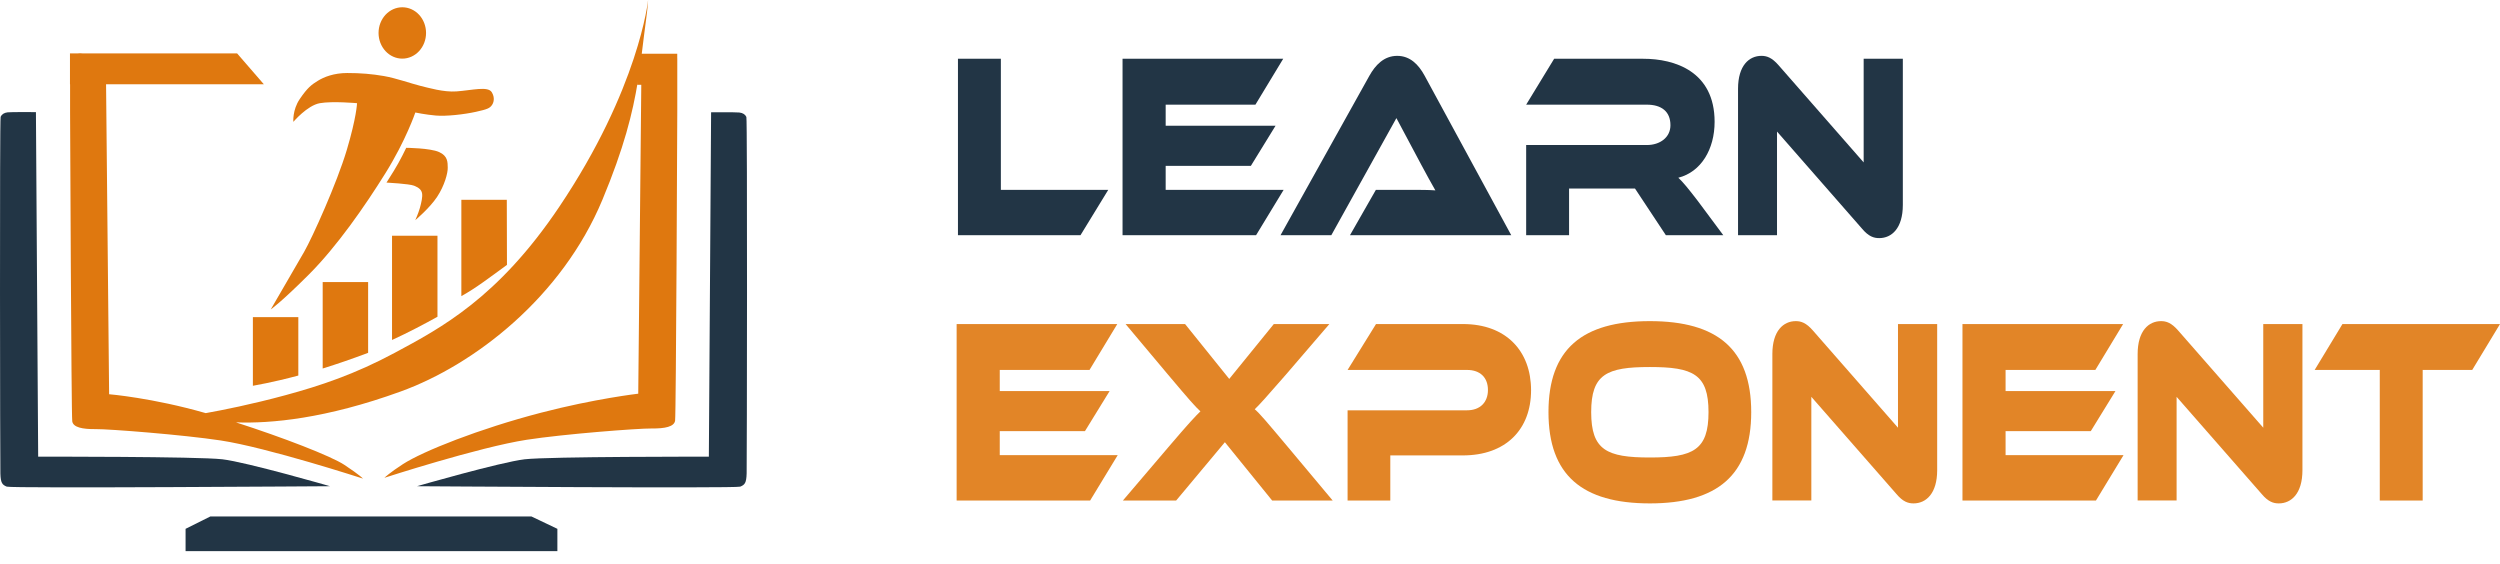
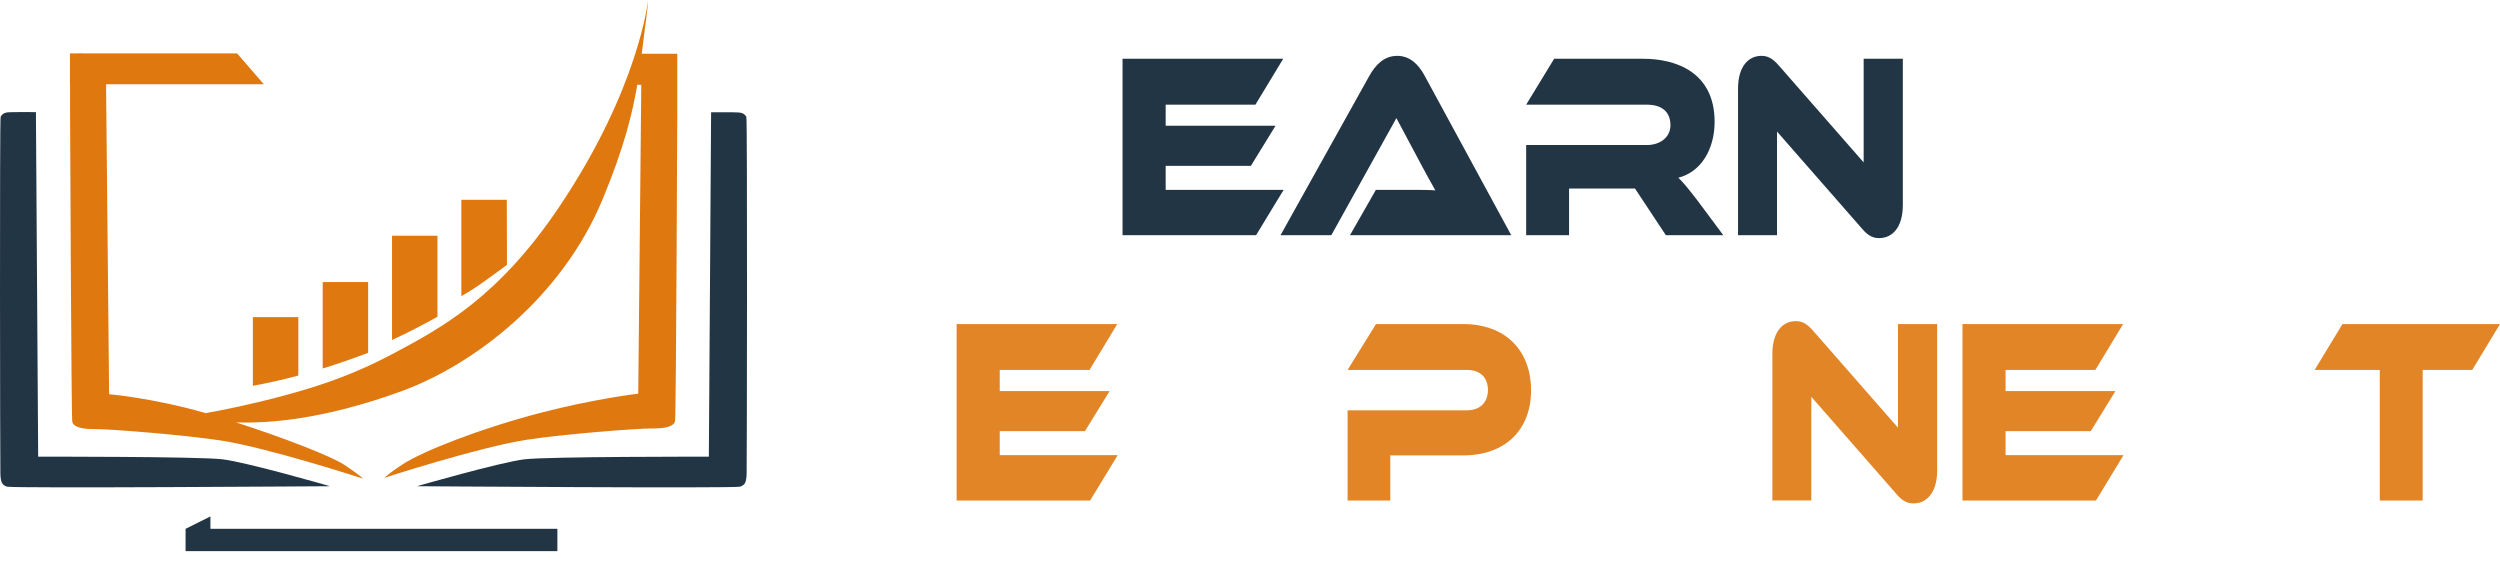
<svg xmlns="http://www.w3.org/2000/svg" width="164" height="37" viewBox="0 0 164 37" fill="none">
-   <path d="M26.391 0.477C26.186 0.477 25.984 0.52 25.795 0.605C25.606 0.69 25.434 0.814 25.289 0.97C25.145 1.127 25.03 1.312 24.951 1.517C24.873 1.721 24.833 1.94 24.833 2.162C24.833 2.609 24.997 3.037 25.289 3.353C25.581 3.669 25.978 3.846 26.391 3.846C26.804 3.846 27.2 3.669 27.492 3.353C27.785 3.037 27.949 2.608 27.949 2.162C27.949 1.715 27.785 1.286 27.493 0.97C27.201 0.654 26.804 0.477 26.391 0.477ZM22.778 4.79C21.901 4.79 21.248 5.052 20.845 5.303C20.443 5.554 20.18 5.737 19.664 6.497C19.176 7.216 19.244 7.994 19.244 7.994C19.244 7.994 20.156 6.915 20.98 6.769C21.803 6.622 23.422 6.769 23.422 6.769C23.422 6.769 23.392 7.684 22.747 9.845C22.102 12.007 20.495 15.575 19.951 16.522C19.407 17.47 17.762 20.298 17.762 20.298C17.762 20.298 18.432 19.839 20.267 18.003C22.102 16.167 23.932 13.531 25.283 11.364C26.634 9.197 27.245 7.38 27.245 7.38C27.245 7.38 27.909 7.521 28.593 7.58C29.276 7.639 30.446 7.506 31.218 7.336C31.99 7.166 32.129 7.095 32.274 6.889C32.38 6.739 32.483 6.416 32.261 6.051C32.008 5.637 30.994 5.919 29.946 5.996C29.101 6.058 28.099 5.759 27.555 5.626C27.011 5.493 25.991 5.129 25.189 4.989C24.393 4.851 23.655 4.79 22.778 4.79ZM26.649 9.697C26.649 9.697 26.233 10.575 25.827 11.222L25.354 11.977C25.354 11.977 26.84 12.055 27.162 12.181C27.484 12.307 27.654 12.464 27.689 12.694C27.725 12.925 27.645 13.28 27.546 13.636C27.448 13.992 27.242 14.443 27.242 14.443C27.242 14.443 28.182 13.657 28.674 12.914C29.166 12.171 29.381 11.344 29.372 10.998C29.363 10.653 29.39 10.234 28.799 9.972C28.209 9.71 26.649 9.697 26.649 9.697Z" fill="#DF780F" />
  <path d="M30.265 13.109V19.426C31.266 18.869 32.094 18.219 33.257 17.377C33.257 17.23 33.246 13.109 33.246 13.109H30.265ZM25.717 15.465V22.303C26.786 21.815 27.889 21.229 28.698 20.78V15.465H25.717ZM21.168 18.502V24.174C22.138 23.873 23.122 23.533 24.149 23.145V18.502H21.168ZM16.589 20.805V25.307C17.146 25.207 17.737 25.087 18.356 24.941C18.762 24.846 19.166 24.744 19.57 24.636V20.805H16.589Z" fill="#DF780F" />
  <path d="M42.516 0C42.516 0 41.925 5.786 36.673 13.589C32.657 19.556 28.913 21.525 25.893 23.146C23.273 24.552 21.022 25.302 18.716 25.927C16.484 26.532 14.578 26.908 13.495 27.101C9.996 26.095 7.158 25.862 7.158 25.862L6.958 5.528H17.308L15.556 3.505H5.456C5.39 3.497 5.324 3.492 5.259 3.492C5.178 3.492 5.107 3.497 5.044 3.505H4.59V5.528H4.597V7.278C4.597 7.278 4.676 27.25 4.74 27.642C4.805 28.033 5.4 28.16 6.28 28.15C7.16 28.14 12.026 28.523 14.47 28.893C17.542 29.359 23.81 31.396 23.81 31.396C23.81 31.396 23.655 31.201 22.594 30.497C21.722 29.918 18.539 28.691 15.478 27.707C17.754 27.792 21.354 27.471 26.281 25.684C31.136 23.924 36.86 19.488 39.517 13.107C40.936 9.7 41.505 7.418 41.846 5.319C41.83 5.422 41.808 5.562 41.808 5.562H42.068L41.869 25.826C41.869 25.826 39.029 26.153 35.489 27.074C31.435 28.129 27.742 29.601 26.432 30.447C25.556 31.013 25.216 31.344 25.216 31.344C25.216 31.344 31.401 29.336 34.557 28.848C36.999 28.471 41.867 28.098 42.747 28.108C43.627 28.118 44.221 27.991 44.286 27.601C44.351 27.211 44.43 7.299 44.43 7.299V3.836C44.43 3.836 44.429 3.831 44.427 3.821V3.527L42.099 3.527C42.196 2.764 42.286 1.989 42.4 1.154C42.497 0.445 42.516 0 42.516 0Z" fill="#DF780F" />
-   <path d="M1.552 7.352C1.097 7.352 0.614 7.355 0.499 7.369C0.271 7.395 0.112 7.502 0.042 7.661C-0.028 7.821 0.007 30.436 0.025 31.06C0.042 31.685 0.148 31.804 0.446 31.924C0.745 32.044 21.652 31.896 21.652 31.896C21.652 31.896 16.182 30.317 14.591 30.13C12.999 29.942 2.504 29.957 2.504 29.957L2.357 7.355C2.26 7.354 1.943 7.352 1.552 7.352ZM2.357 7.355C2.373 7.355 2.433 7.355 2.433 7.355L2.357 7.355ZM47.453 7.364C47.062 7.364 46.744 7.365 46.648 7.367L46.501 29.958C46.501 29.958 36.005 29.943 34.414 30.13C32.823 30.318 27.352 31.896 27.352 31.896C27.352 31.896 48.259 32.044 48.558 31.924C48.857 31.804 48.962 31.685 48.98 31.061C48.998 30.436 49.033 7.832 48.962 7.673C48.892 7.514 48.734 7.407 48.505 7.381C48.391 7.367 47.907 7.364 47.453 7.364ZM46.648 7.367L46.571 7.367C46.571 7.367 46.632 7.367 46.648 7.367ZM13.803 33.878L12.174 34.691V36.156H36.564V34.691L34.858 33.878H13.803Z" fill="#223545" />
-   <path d="M65.657 12.455V3.855H62.842V15.431H70.879L72.701 12.455H65.657Z" fill="#223545" />
+   <path d="M1.552 7.352C1.097 7.352 0.614 7.355 0.499 7.369C0.271 7.395 0.112 7.502 0.042 7.661C-0.028 7.821 0.007 30.436 0.025 31.06C0.042 31.685 0.148 31.804 0.446 31.924C0.745 32.044 21.652 31.896 21.652 31.896C21.652 31.896 16.182 30.317 14.591 30.13C12.999 29.942 2.504 29.957 2.504 29.957L2.357 7.355C2.26 7.354 1.943 7.352 1.552 7.352ZM2.357 7.355C2.373 7.355 2.433 7.355 2.433 7.355L2.357 7.355ZM47.453 7.364C47.062 7.364 46.744 7.365 46.648 7.367L46.501 29.958C46.501 29.958 36.005 29.943 34.414 30.13C32.823 30.318 27.352 31.896 27.352 31.896C27.352 31.896 48.259 32.044 48.558 31.924C48.857 31.804 48.962 31.685 48.98 31.061C48.998 30.436 49.033 7.832 48.962 7.673C48.892 7.514 48.734 7.407 48.505 7.381C48.391 7.367 47.907 7.364 47.453 7.364ZM46.648 7.367L46.571 7.367C46.571 7.367 46.632 7.367 46.648 7.367ZM13.803 33.878L12.174 34.691V36.156H36.564V34.691H13.803Z" fill="#223545" />
  <path d="M76.468 12.455V10.88H82.057L83.675 8.25H76.468V6.866H82.356L84.179 3.855H73.639V15.431H82.397L84.206 12.455H76.468Z" fill="#223545" />
  <path d="M99.138 15.43L93.453 4.962C93.059 4.235 92.501 3.664 91.658 3.664C90.774 3.664 90.217 4.287 89.836 4.962L84.002 15.43H87.334L91.604 7.748L93.236 10.81C93.535 11.364 93.916 12.073 94.161 12.489C93.725 12.454 93.086 12.454 92.542 12.454H90.258L88.558 15.43L99.138 15.43Z" fill="#223545" />
  <path d="M111.376 13.182C110.751 12.368 110.411 11.953 110.098 11.659C111.594 11.278 112.478 9.79 112.478 7.991C112.478 4.686 109.867 3.855 107.8 3.855H101.952L100.116 6.866H108.031C108.997 6.866 109.581 7.316 109.581 8.216C109.581 9.012 108.901 9.514 108.031 9.514H100.116V15.431H102.931V12.368H107.256L109.282 15.431H113.049L111.376 13.182Z" fill="#223545" />
  <path d="M123.276 15.62C124.092 15.62 124.826 14.98 124.826 13.44V3.854H122.256V10.654L116.681 4.287C116.232 3.768 115.892 3.664 115.552 3.664C114.749 3.664 114.015 4.287 114.015 5.827V15.43H116.572V8.63L122.147 14.998C122.582 15.517 122.923 15.62 123.276 15.62Z" fill="#223545" />
  <g opacity="0.9">
    <path d="M65.584 29.857V28.283H71.173L72.791 25.653H65.584V24.268H71.472L73.294 21.258H62.755V32.834H71.513L73.322 29.857H65.584Z" fill="#DF780F" />
-     <path d="M83.562 21.258L80.638 24.857L77.741 21.258H73.838L76.626 24.58C78.054 26.276 78.408 26.674 78.748 26.985C78.408 27.314 78.013 27.729 76.626 29.356L73.662 32.834H77.156L80.352 29.009L83.453 32.834H87.424L84.513 29.356C83.045 27.608 82.637 27.123 82.311 26.847C82.65 26.518 83.072 26.051 84.337 24.597L87.206 21.258H83.562Z" fill="#DF780F" />
    <path d="M100.438 25.601C100.438 23.023 98.792 21.258 95.977 21.258H90.266L88.402 24.268H96.236C97.106 24.268 97.609 24.77 97.609 25.584C97.609 26.38 97.106 26.916 96.236 26.916H88.402V32.834H91.204V29.875H95.963C98.792 29.875 100.438 28.162 100.438 25.601Z" fill="#DF780F" />
-     <path d="M108.23 21.066C103.797 21.066 101.58 22.901 101.58 27.036C101.58 31.171 103.797 33.023 108.23 33.023C112.65 33.023 114.88 31.171 114.88 27.036C114.88 22.901 112.65 21.066 108.23 21.066ZM108.23 30.012C105.402 30.012 104.382 29.527 104.382 27.036C104.382 24.544 105.402 24.077 108.23 24.077C111.059 24.077 112.079 24.544 112.079 27.036C112.079 29.527 111.059 30.012 108.23 30.012Z" fill="#DF780F" />
    <path d="M125.528 33.023C126.344 33.023 127.079 32.383 127.079 30.843V21.257H124.508V28.057L118.933 21.689C118.484 21.17 118.144 21.066 117.804 21.066C117.002 21.066 116.267 21.689 116.267 23.229V32.832H118.824V26.032L124.4 32.4C124.835 32.919 125.175 33.023 125.528 33.023Z" fill="#DF780F" />
    <path d="M131.566 29.857V28.283H137.155L138.774 25.653H131.566V24.268H137.455L139.277 21.258H128.738V32.834H137.495L139.304 29.857H131.566Z" fill="#DF780F" />
-     <path d="M149.49 33.023C150.306 33.023 151.04 32.383 151.04 30.843V21.257H148.47V28.057L142.894 21.689C142.445 21.17 142.105 21.066 141.766 21.066C140.963 21.066 140.229 21.689 140.229 23.229V32.832H142.785V26.032L148.361 32.4C148.796 32.919 149.136 33.023 149.49 33.023Z" fill="#DF780F" />
    <path d="M153.665 21.258L151.842 24.268H156.113V32.834H158.928V24.268H162.178L164 21.258H153.665Z" fill="#DF780F" />
  </g>
</svg>